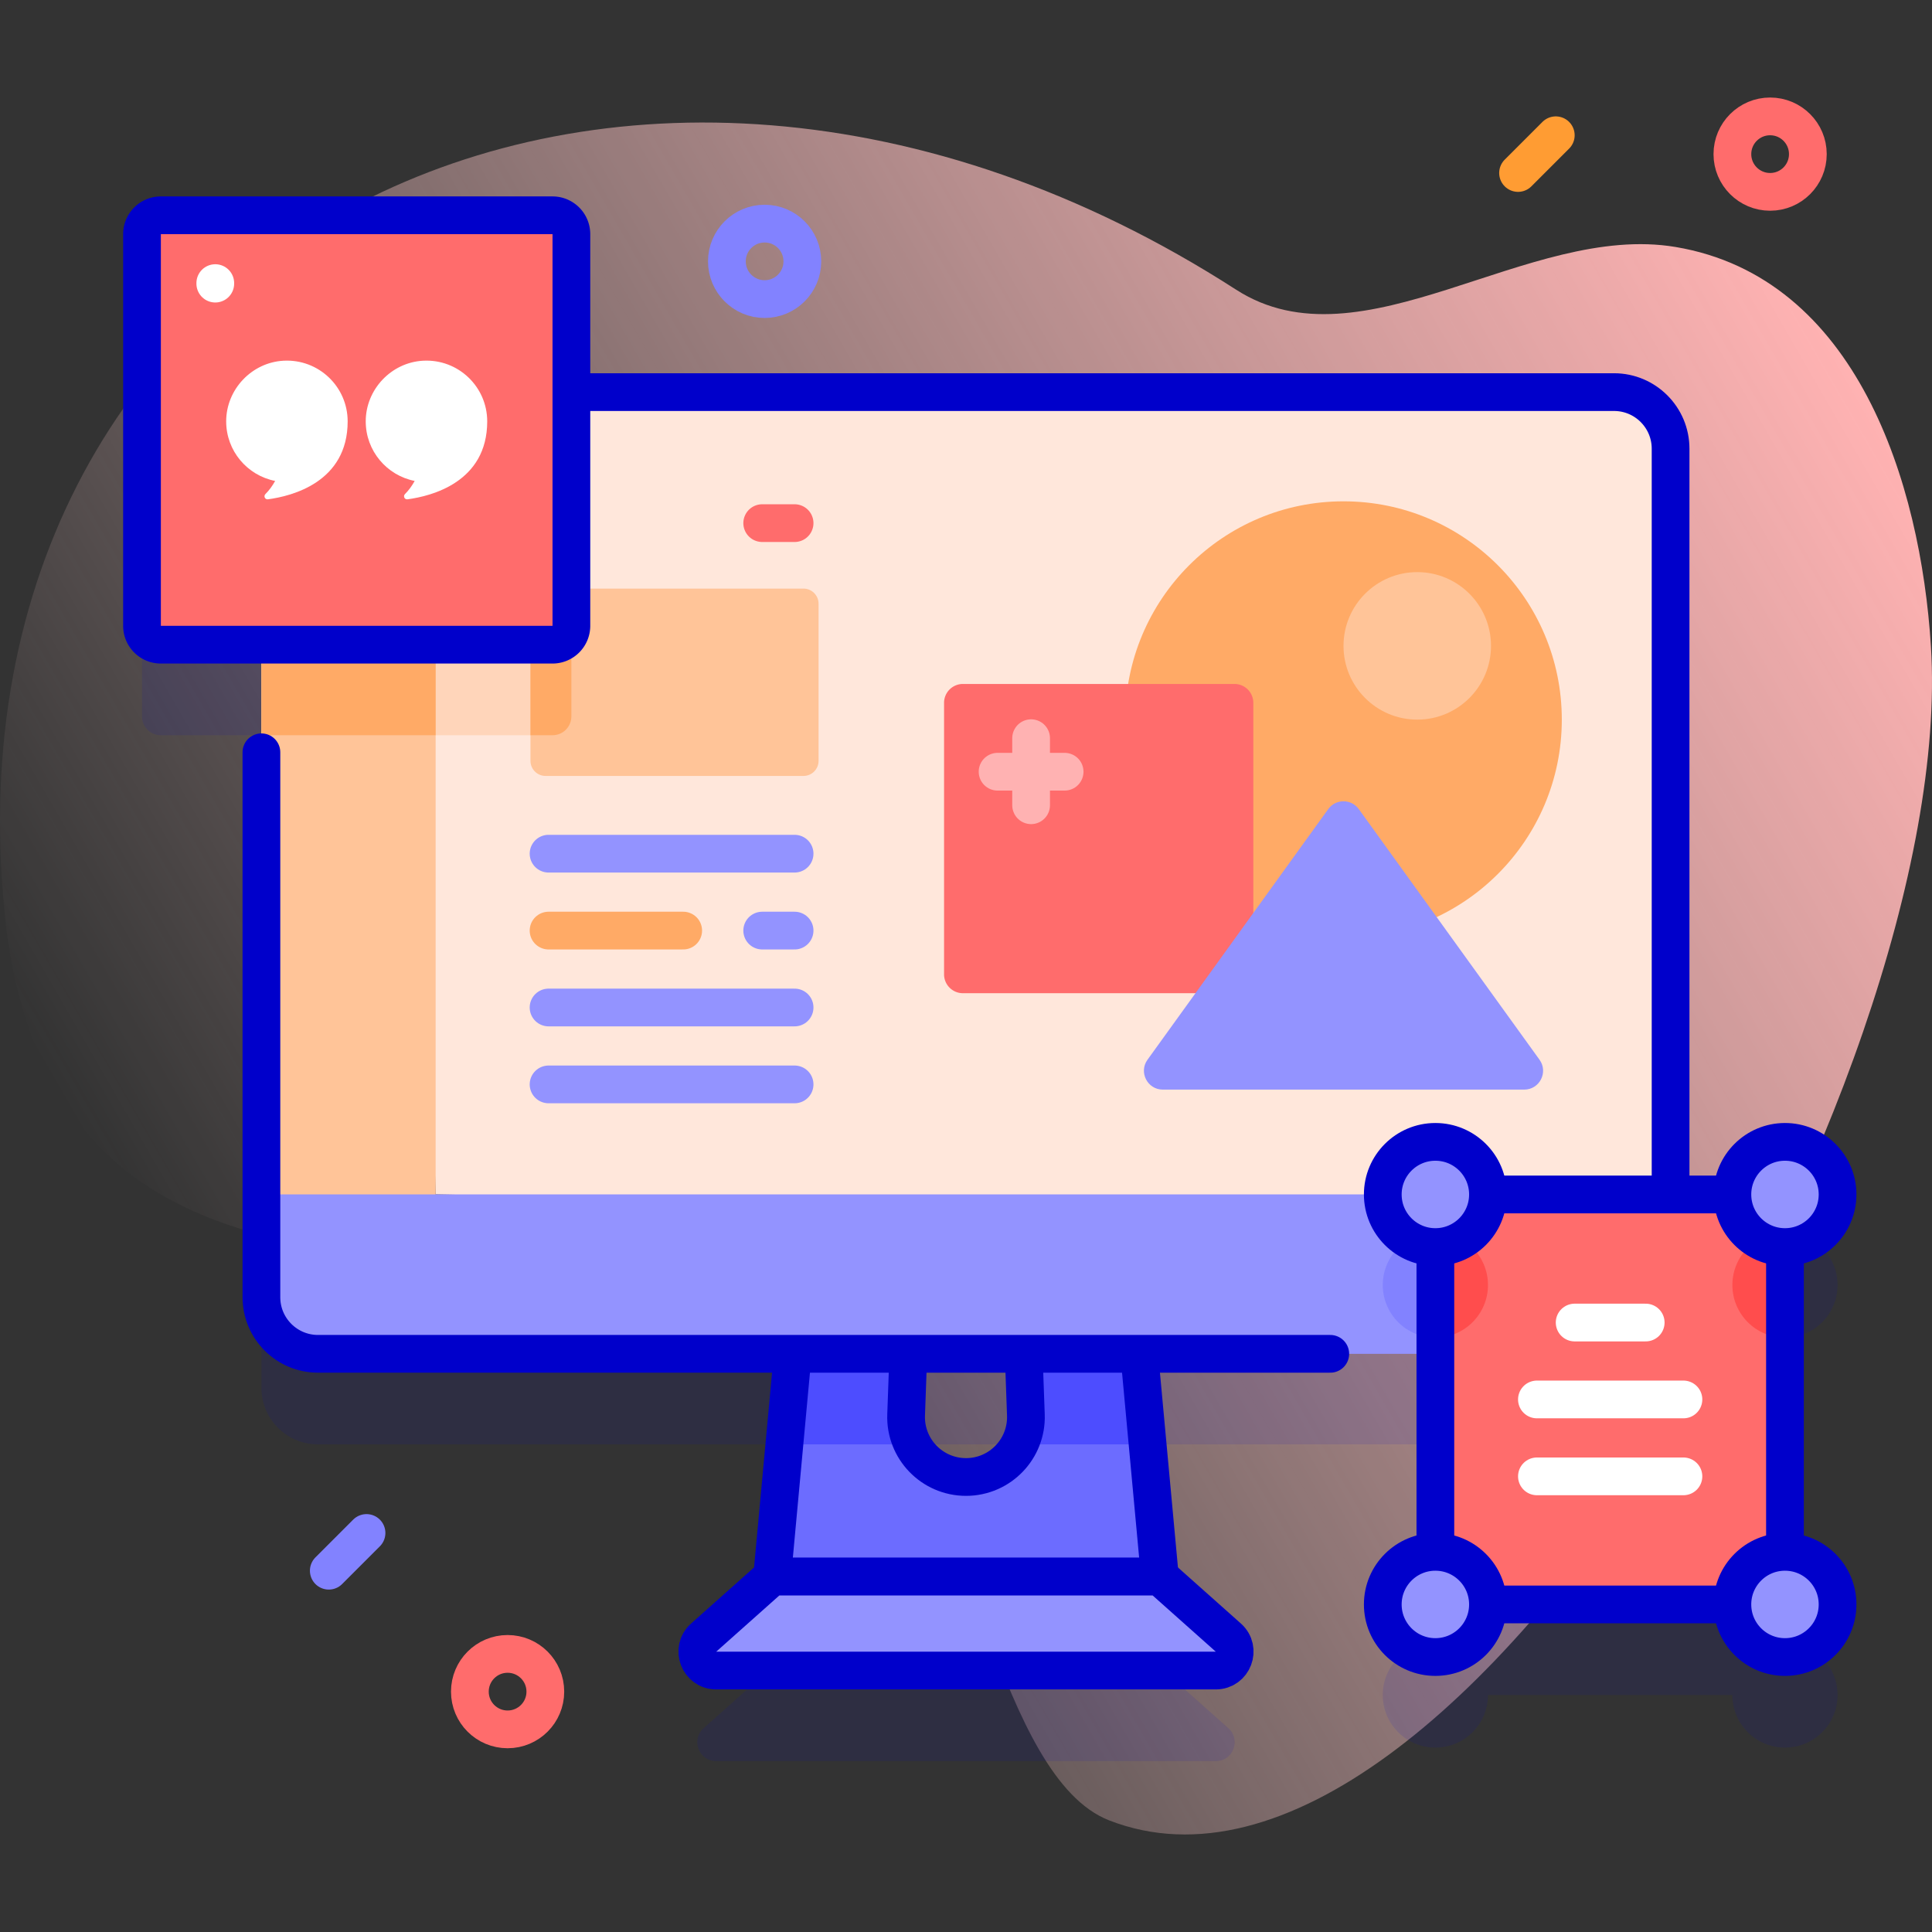
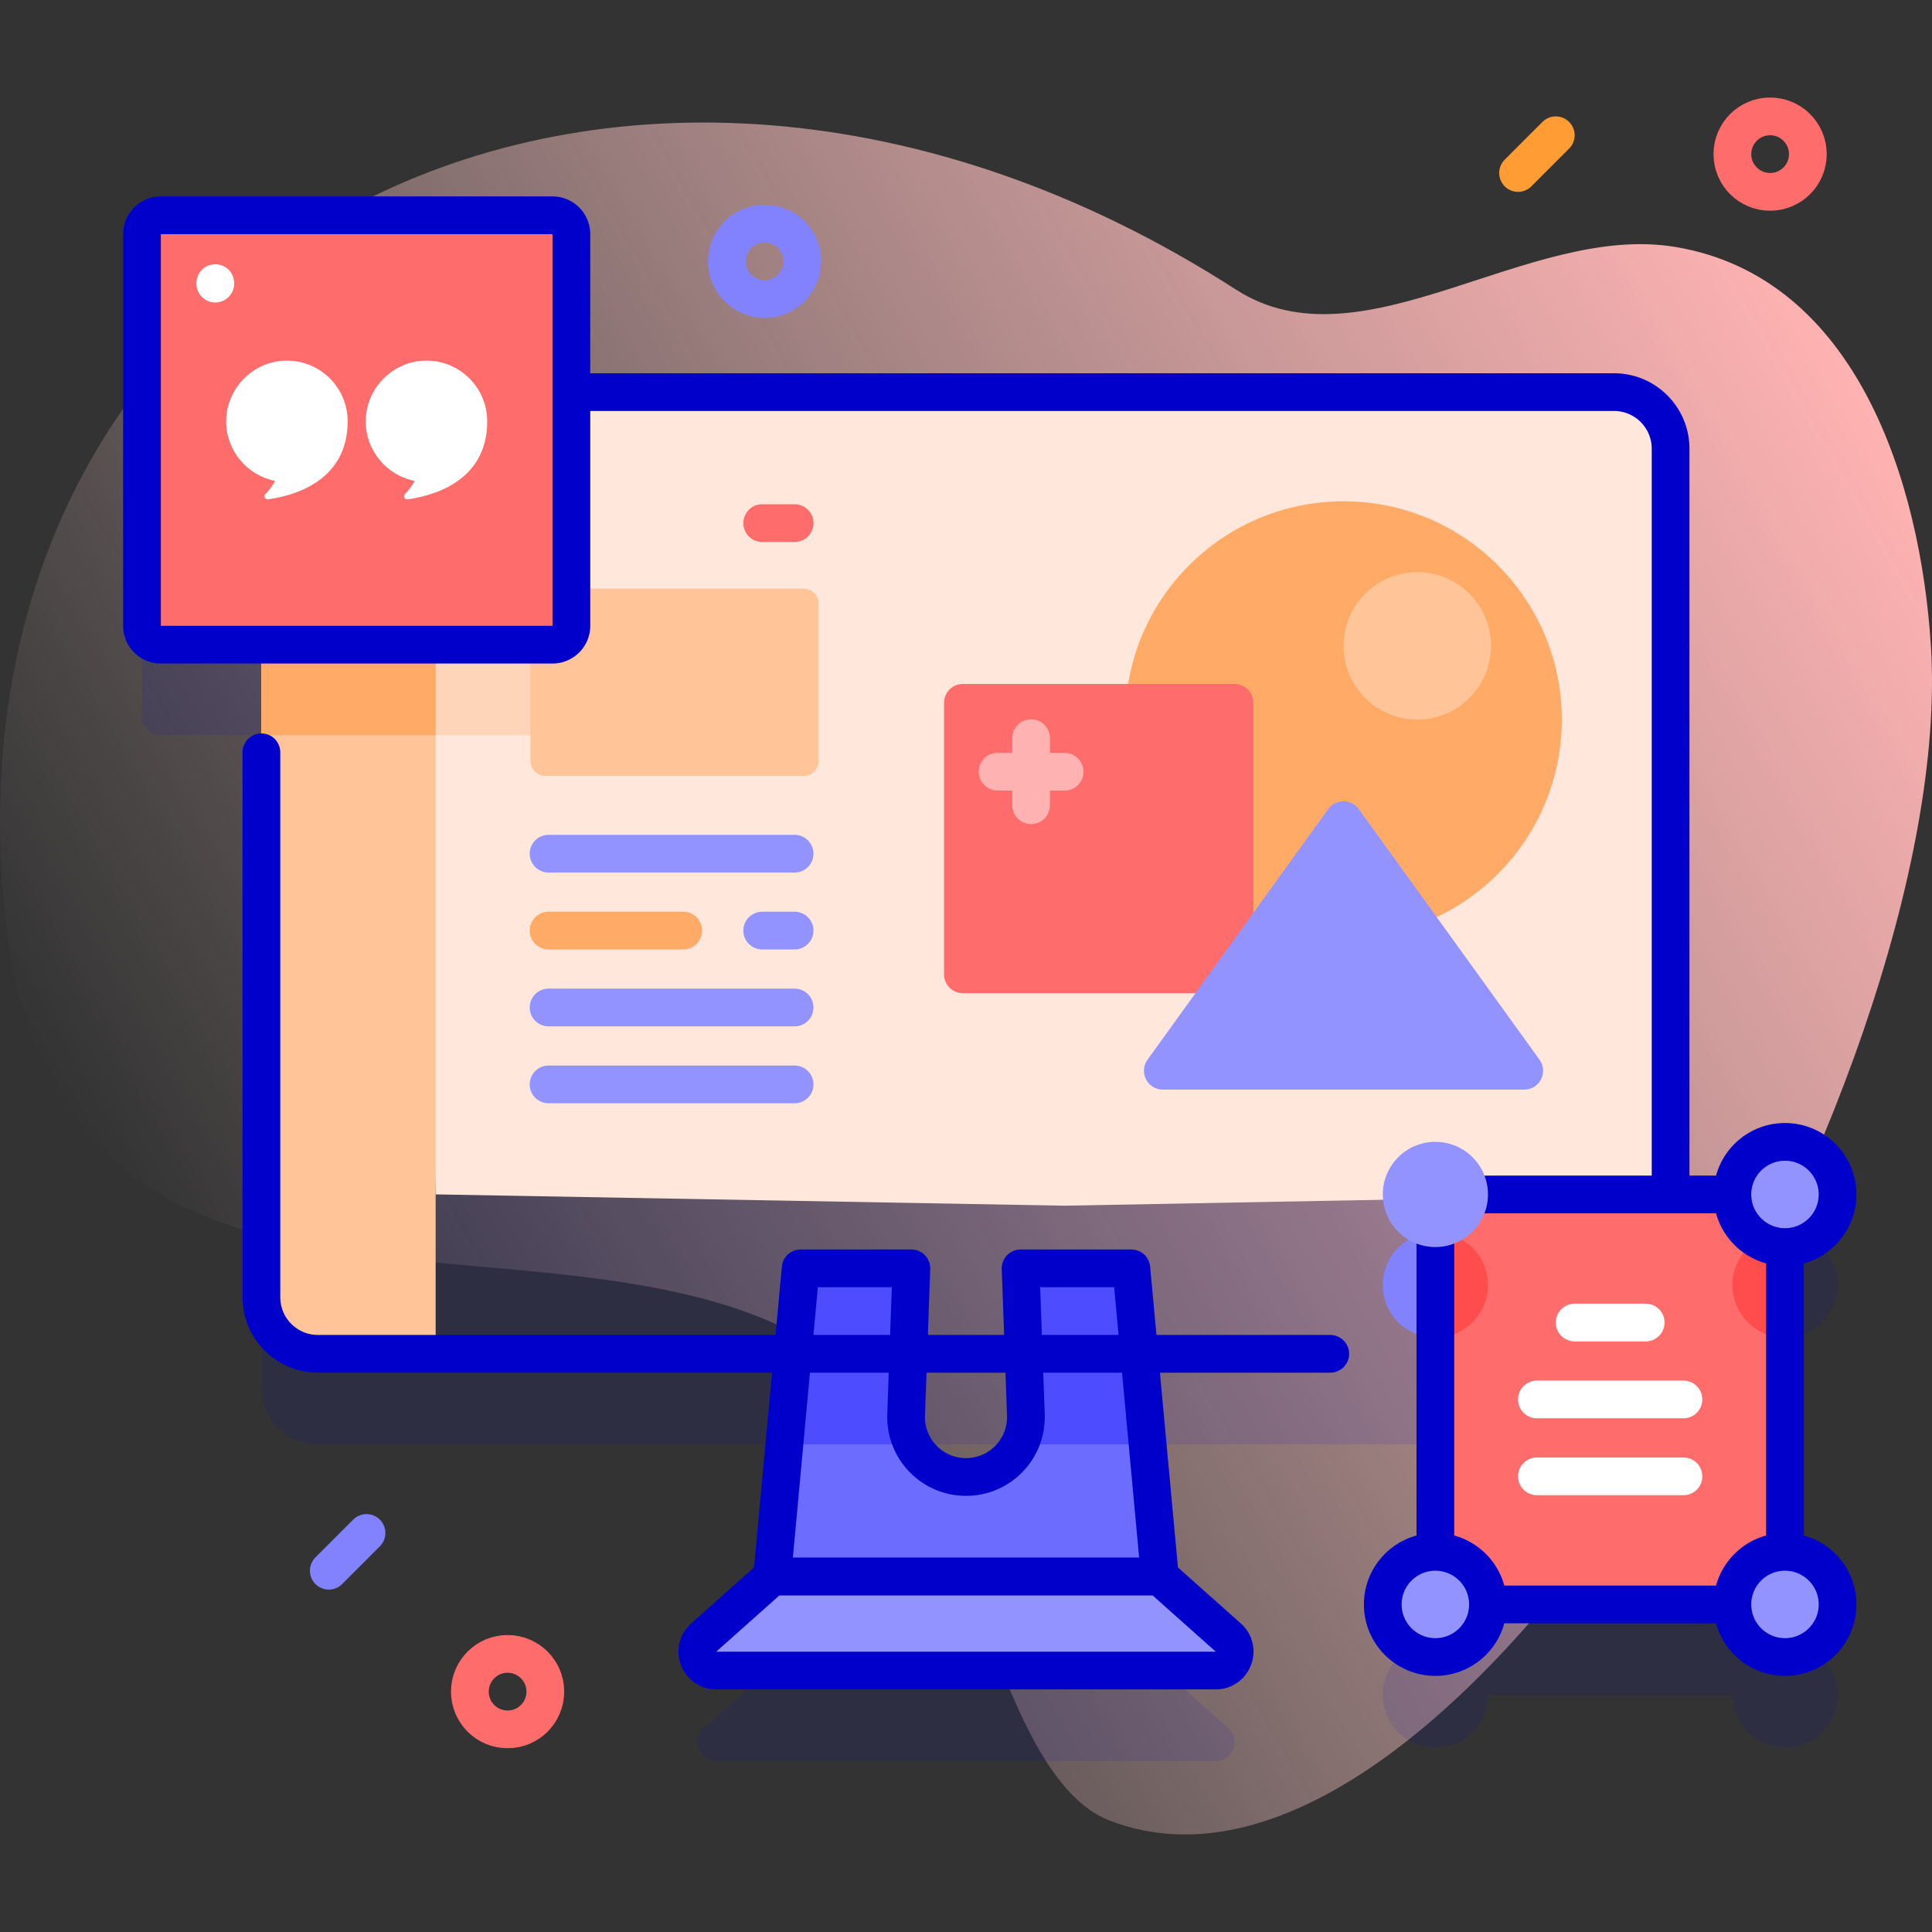
<svg xmlns="http://www.w3.org/2000/svg" version="1.1" width="512" height="512" x="0" y="0" viewBox="0 0 512 512" style="enable-background:new 0 0 512 512" xml:space="preserve" class="">
  <rect x="0" y="0" width="512" height="512" fill="#333333" stroke="none" />
  <g>
    <linearGradient id="a" x1="56.594" x2="496.111" y1="360.91" y2="107.155" gradientUnits="userSpaceOnUse">
      <stop offset="0" style="stop-color:#FFD8D8;stop-opacity:0" stop-color="#ffd8d8;stop-opacity:0" />
      <stop offset=".998" style="stop-color:#FFB2B2" stop-color="#ffb2b2" />
    </linearGradient>
    <path d="M511.716 171.3c-2.73-43.388-19.682-97.79-67.673-105.846-39.141-6.571-83.1 32.802-116.467 11.31C163.663-28.808-19.908 64.854 1.749 246.622c17.684 134.206 171.226 54.661 233.231 125.587 21.183 24.23 29.929 98.882 58.926 110.195C386.164 518.4 518.953 286.313 511.716 171.3z" style="fill:url(#a);" fill="" />
    <path d="M473.037 435.254v-80.772c7.698 0 13.938-6.24 13.938-13.938s-6.24-13.938-13.938-13.938-13.938 6.24-13.938 13.938H442.72V142.913c0-8.29-6.71-15-15-15H151.424v-41.86a5 5 0 0 0-5-5H42.63a5 5 0 0 0-5 5v103.794a5 5 0 0 0 5 5h26.65v172.926c0 8.29 6.71 15 15 15h125.807l-5.457 59.036h.012l-.005.002-18.159 16.169c-3.432 3.056-1.27 8.734 3.325 8.734h132.394c4.595 0 6.757-5.678 3.325-8.734l-18.159-16.169-.004-.002h.011l-5.457-59.036h78.476v52.482c-7.698 0-13.938 6.24-13.938 13.938s6.24 13.938 13.938 13.938 13.938-6.24 13.938-13.938h64.772c0 7.698 6.24 13.938 13.938 13.938s13.938-6.24 13.938-13.938c-.001-7.699-6.241-13.939-13.938-13.939zM256 415.419c-8.994 0-16.192-7.462-15.869-16.45l.582-16.196h30.573l.582 16.196c.324 8.988-6.874 16.45-15.868 16.45z" style="opacity:0.1;" fill="#0000cb" data-original="#0000cb" class="" />
    <path d="M299.819 336.123h-29.347l1.397 38.846c.323 8.988-6.875 16.45-15.869 16.45s-16.192-7.462-15.869-16.45l1.397-38.846h-29.347l-7.551 81.686h102.74l-7.551-81.686z" style="" fill="#6c6cff" data-original="#6c6cff" />
    <path d="m212.181 336.123-4.312 46.654h33.994a15.8 15.8 0 0 1-1.732-7.808l1.397-38.846h-29.347zM304.132 382.777l-4.312-46.654h-29.347l1.397 38.846a15.8 15.8 0 0 1-1.732 7.808h33.994z" style="" fill="#4d4dff" data-original="#4d4dff" />
    <path d="M299.819 336.123h-29.347l1.397 38.846c.323 8.988-6.875 16.45-15.869 16.45h0c-8.994 0-16.192-7.462-15.869-16.45l1.397-38.846h-29.347l-7.551 81.686h102.74l-7.551-81.686z" style="stroke-width:10;stroke-linecap:round;stroke-linejoin:round;stroke-miterlimit:10;" fill="none" stroke="#0000cb" stroke-width="10" stroke-linecap="round" stroke-linejoin="round" stroke-miterlimit="10" data-original="#0000cb" />
    <path d="M307.364 417.81H204.636l-18.159 16.169c-3.432 3.056-1.27 8.734 3.325 8.734h132.394c4.595 0 6.757-5.678 3.325-8.734l-18.157-16.169z" style="" fill="#9393ff" data-original="#9393ff" class="" />
    <path d="M307.364 417.81H204.636l-18.159 16.169c-3.432 3.056-1.27 8.734 3.325 8.734h132.394c4.595 0 6.757-5.678 3.325-8.734l-18.157-16.169z" style="stroke-width:10;stroke-linecap:round;stroke-linejoin:round;stroke-miterlimit:10;" fill="none" stroke="#0000cb" stroke-width="10" stroke-linecap="round" stroke-linejoin="round" stroke-miterlimit="10" data-original="#0000cb" />
    <path d="M442.72 118.913v197.61l-160.582 3-166.688-3-3-104.805 3-107.805h312.27c8.29 0 15 6.71 15 15z" style="" fill="#ffe7db" data-original="#ffe7db" class="" />
    <path d="M151.42 103.913v85.93c0 2.77-2.23 5-5 5H69.28v-75.93c0-8.29 6.71-15 15-15h67.14z" style="" fill="#ffd5ba" data-original="#ffd5ba" />
    <path d="M216.93 159.983v41.65c0 2.21-1.79 4-4 4h-68.35c-2.21 0-4-1.79-4-4v-41.65c0-2.2 1.79-4 4-4h68.35c2.21 0 4 1.8 4 4z" style="" fill="#ffc498" data-original="#ffc498" class="" />
-     <path d="M151.42 155.983v33.86c0 2.77-2.23 5-5 5h-5.84v-34.86c0-2.2 1.79-4 4-4h6.84z" style="" fill="#ffaa66" data-original="#ffaa66" class="" />
    <path d="M115.45 103.913v254.86H84.28c-8.29 0-15-6.71-15-15v-224.86c0-8.29 6.71-15 15-15h31.17z" style="" fill="#ffc498" data-original="#ffc498" class="" />
    <path d="M84.28 103.913h31.17v90.93H69.28v-75.93c0-8.29 6.71-15 15-15z" style="" fill="#ffaa66" data-original="#ffaa66" class="" />
-     <path d="M69.277 316.523v27.254c0 8.284 6.716 15 15 15h343.446c8.284 0 15-6.716 15-15v-27.254H69.277z" style="" fill="#9393ff" data-original="#9393ff" class="" />
    <circle cx="380.389" cy="340.545" r="13.938" style="" fill="#8282ff" data-original="#8282ff" />
    <path d="M69.277 199.362v144.415c0 8.284 6.716 15 15 15h268.26M442.723 343.777V118.912c0-8.284-6.716-15-15-15H84.277" style="stroke-width:10;stroke-linecap:round;stroke-linejoin:round;stroke-miterlimit:10;" fill="none" stroke="#0000cb" stroke-width="10" stroke-linecap="round" stroke-linejoin="round" stroke-miterlimit="10" data-original="#0000cb" />
    <path d="M146.424 170.847H42.63a5 5 0 0 1-5-5V62.053a5 5 0 0 1 5-5h103.794a5 5 0 0 1 5 5v103.794a5 5 0 0 1-5 5z" style="" fill="#ff6c6c" data-original="#ff6c6c" class="" />
    <path d="M146.424 170.847H42.63a5 5 0 0 1-5-5V62.053a5 5 0 0 1 5-5h103.794a5 5 0 0 1 5 5v103.794a5 5 0 0 1-5 5z" style="stroke-width:10;stroke-linecap:round;stroke-linejoin:round;stroke-miterlimit:10;" fill="none" stroke="#0000cb" stroke-width="10" stroke-linecap="round" stroke-linejoin="round" stroke-miterlimit="10" data-original="#0000cb" />
    <path d="M57.052 75.027v.137" style="stroke-width:10;stroke-linecap:round;stroke-linejoin:round;stroke-miterlimit:10;" fill="none" stroke="#ffffff" stroke-width="10" stroke-linecap="round" stroke-linejoin="round" stroke-miterlimit="10" data-original="#ffffff" />
    <path d="M75.151 95.593c-8.446.452-15.212 7.615-15.211 16.073 0 7.821 5.58 14.333 12.974 15.787-.701 1.264-1.548 2.467-2.569 3.474-.563.555-.122 1.501.662 1.396 6.333-.843 21.126-4.536 21.126-20.658-.001-9.183-7.691-16.569-16.982-16.072zM112.134 95.593c-8.446.452-15.212 7.615-15.211 16.073 0 7.821 5.58 14.333 12.974 15.787-.701 1.264-1.548 2.467-2.569 3.474-.563.555-.122 1.501.662 1.396 6.333-.843 21.126-4.536 21.126-20.658-.001-9.183-7.691-16.569-16.982-16.072z" style="" fill="#ffffff" data-original="#ffffff" />
    <circle cx="356.045" cy="190.706" r="57.849" style="" fill="#ffaa66" data-original="#ffaa66" class="" />
    <circle cx="375.588" cy="171.162" r="19.544" style="" fill="#ffc498" data-original="#ffc498" class="" />
    <path d="M327.141 263.211h-71.956a5 5 0 0 1-5-5v-71.956a5 5 0 0 1 5-5h71.956a5 5 0 0 1 5 5v71.956a5 5 0 0 1-5 5z" style="" fill="#ff6c6c" data-original="#ff6c6c" class="" />
    <path d="m407.988 280.835-47.888-66.41c-1.996-2.767-6.116-2.767-8.111 0l-47.887 66.41c-2.385 3.307-.022 7.924 4.056 7.924h95.775c4.076.001 6.439-4.617 4.055-7.924z" style="" fill="#9393ff" data-original="#9393ff" class="" />
    <path d="M273.254 195.629v17.768M282.138 204.513H264.37" style="stroke-width:10;stroke-linecap:round;stroke-linejoin:round;stroke-miterlimit:10;" fill="none" stroke="#ffb2b2" stroke-width="10" stroke-linecap="round" stroke-linejoin="round" stroke-miterlimit="10" data-original="#ffb2b2" />
    <path d="M145.375 226.233h65.2M201.992 246.615h8.583" style="stroke-width:10;stroke-linecap:round;stroke-linejoin:round;stroke-miterlimit:10;" fill="none" stroke="#9393ff" stroke-width="10" stroke-linecap="round" stroke-linejoin="round" stroke-miterlimit="10" data-original="#9393ff" />
    <path d="M201.992 138.634h8.583" style="stroke-width:10;stroke-linecap:round;stroke-linejoin:round;stroke-miterlimit:10;" fill="none" stroke="#ff6c6c" stroke-width="10" stroke-linecap="round" stroke-linejoin="round" stroke-miterlimit="10" data-original="#ff6c6c" class="" />
    <path d="M145.375 246.615h35.678" style="stroke-width:10;stroke-linecap:round;stroke-linejoin:round;stroke-miterlimit:10;" fill="none" stroke="#ffaa66" stroke-width="10" stroke-linecap="round" stroke-linejoin="round" stroke-miterlimit="10" data-original="#ffaa66" />
    <path d="M145.375 266.996h65.2M145.375 287.378h65.2" style="stroke-width:10;stroke-linecap:round;stroke-linejoin:round;stroke-miterlimit:10;" fill="none" stroke="#9393ff" stroke-width="10" stroke-linecap="round" stroke-linejoin="round" stroke-miterlimit="10" data-original="#9393ff" />
    <path d="M380.39 316.543h92.65v108.65h-92.65z" style="" fill="#ff6c6c" data-original="#ff6c6c" class="" />
    <path d="M394.33 340.543c0 7.7-6.24 13.94-13.94 13.94v-27.88c7.7 0 13.94 6.24 13.94 13.94zM473.04 326.603v27.88c-7.7 0-13.94-6.24-13.94-13.94 0-7.7 6.24-13.94 13.94-13.94z" style="" fill="#ff4d4d" data-original="#ff4d4d" />
    <path d="M380.389 316.545h92.647v108.647h-92.647z" style="stroke-width:10;stroke-linecap:round;stroke-linejoin:round;stroke-miterlimit:10;" fill="none" stroke="#0000cb" stroke-width="10" stroke-linecap="round" stroke-linejoin="round" stroke-miterlimit="10" data-original="#0000cb" />
    <path d="M407.299 370.868h38.828M407.299 391.25h38.828M417.299 350.487h18.828" style="stroke-width:10;stroke-linecap:round;stroke-linejoin:round;stroke-miterlimit:10;" fill="none" stroke="#ffffff" stroke-width="10" stroke-linecap="round" stroke-linejoin="round" stroke-miterlimit="10" data-original="#ffffff" />
    <circle cx="380.389" cy="316.545" r="13.938" style="" fill="#9393ff" data-original="#9393ff" class="" />
-     <circle cx="380.389" cy="316.545" r="13.938" style="stroke-width:10;stroke-linecap:round;stroke-linejoin:round;stroke-miterlimit:10;" fill="none" stroke="#0000cb" stroke-width="10" stroke-linecap="round" stroke-linejoin="round" stroke-miterlimit="10" data-original="#0000cb" />
    <circle cx="473.037" cy="316.545" r="13.938" style="" fill="#9393ff" data-original="#9393ff" class="" />
    <circle cx="473.037" cy="316.545" r="13.938" style="stroke-width:10;stroke-linecap:round;stroke-linejoin:round;stroke-miterlimit:10;" fill="none" stroke="#0000cb" stroke-width="10" stroke-linecap="round" stroke-linejoin="round" stroke-miterlimit="10" data-original="#0000cb" />
    <circle cx="380.389" cy="425.192" r="13.938" style="" fill="#9393ff" data-original="#9393ff" class="" />
    <circle cx="380.389" cy="425.192" r="13.938" style="stroke-width:10;stroke-linecap:round;stroke-linejoin:round;stroke-miterlimit:10;" fill="none" stroke="#0000cb" stroke-width="10" stroke-linecap="round" stroke-linejoin="round" stroke-miterlimit="10" data-original="#0000cb" />
    <circle cx="473.037" cy="425.192" r="13.938" style="" fill="#9393ff" data-original="#9393ff" class="" />
    <circle cx="473.037" cy="425.192" r="13.938" style="stroke-width:10;stroke-linecap:round;stroke-linejoin:round;stroke-miterlimit:10;" fill="none" stroke="#0000cb" stroke-width="10" stroke-linecap="round" stroke-linejoin="round" stroke-miterlimit="10" data-original="#0000cb" />
    <circle cx="202.633" cy="69.262" r="10" style="stroke-width:10;stroke-linecap:round;stroke-linejoin:round;stroke-miterlimit:10;" fill="none" stroke="#8282ff" stroke-width="10" stroke-linecap="round" stroke-linejoin="round" stroke-miterlimit="10" data-original="#8282ff" />
    <circle cx="134.52" cy="448.301" r="10" style="stroke-width:10;stroke-linecap:round;stroke-linejoin:round;stroke-miterlimit:10;" fill="none" stroke="#ff6c6c" stroke-width="10" stroke-linecap="round" stroke-linejoin="round" stroke-miterlimit="10" data-original="#ff6c6c" class="" />
    <circle cx="469.1" cy="40.845" r="10" style="stroke-width:10;stroke-linecap:round;stroke-linejoin:round;stroke-miterlimit:10;" fill="none" stroke="#ff6c6c" stroke-width="10" stroke-linecap="round" stroke-linejoin="round" stroke-miterlimit="10" data-original="#ff6c6c" class="" />
    <path d="m97.132 406.254-10 10" style="stroke-width:10;stroke-linecap:round;stroke-linejoin:round;stroke-miterlimit:10;" fill="none" stroke="#8282ff" stroke-width="10" stroke-linecap="round" stroke-linejoin="round" stroke-miterlimit="10" data-original="#8282ff" />
    <path d="m412.299 35.845-10 10" style="stroke-width:10;stroke-linecap:round;stroke-linejoin:round;stroke-miterlimit:10;" fill="none" stroke="#ff9c33" stroke-width="10" stroke-linecap="round" stroke-linejoin="round" stroke-miterlimit="10" data-original="#ff9c33" />
  </g>
</svg>